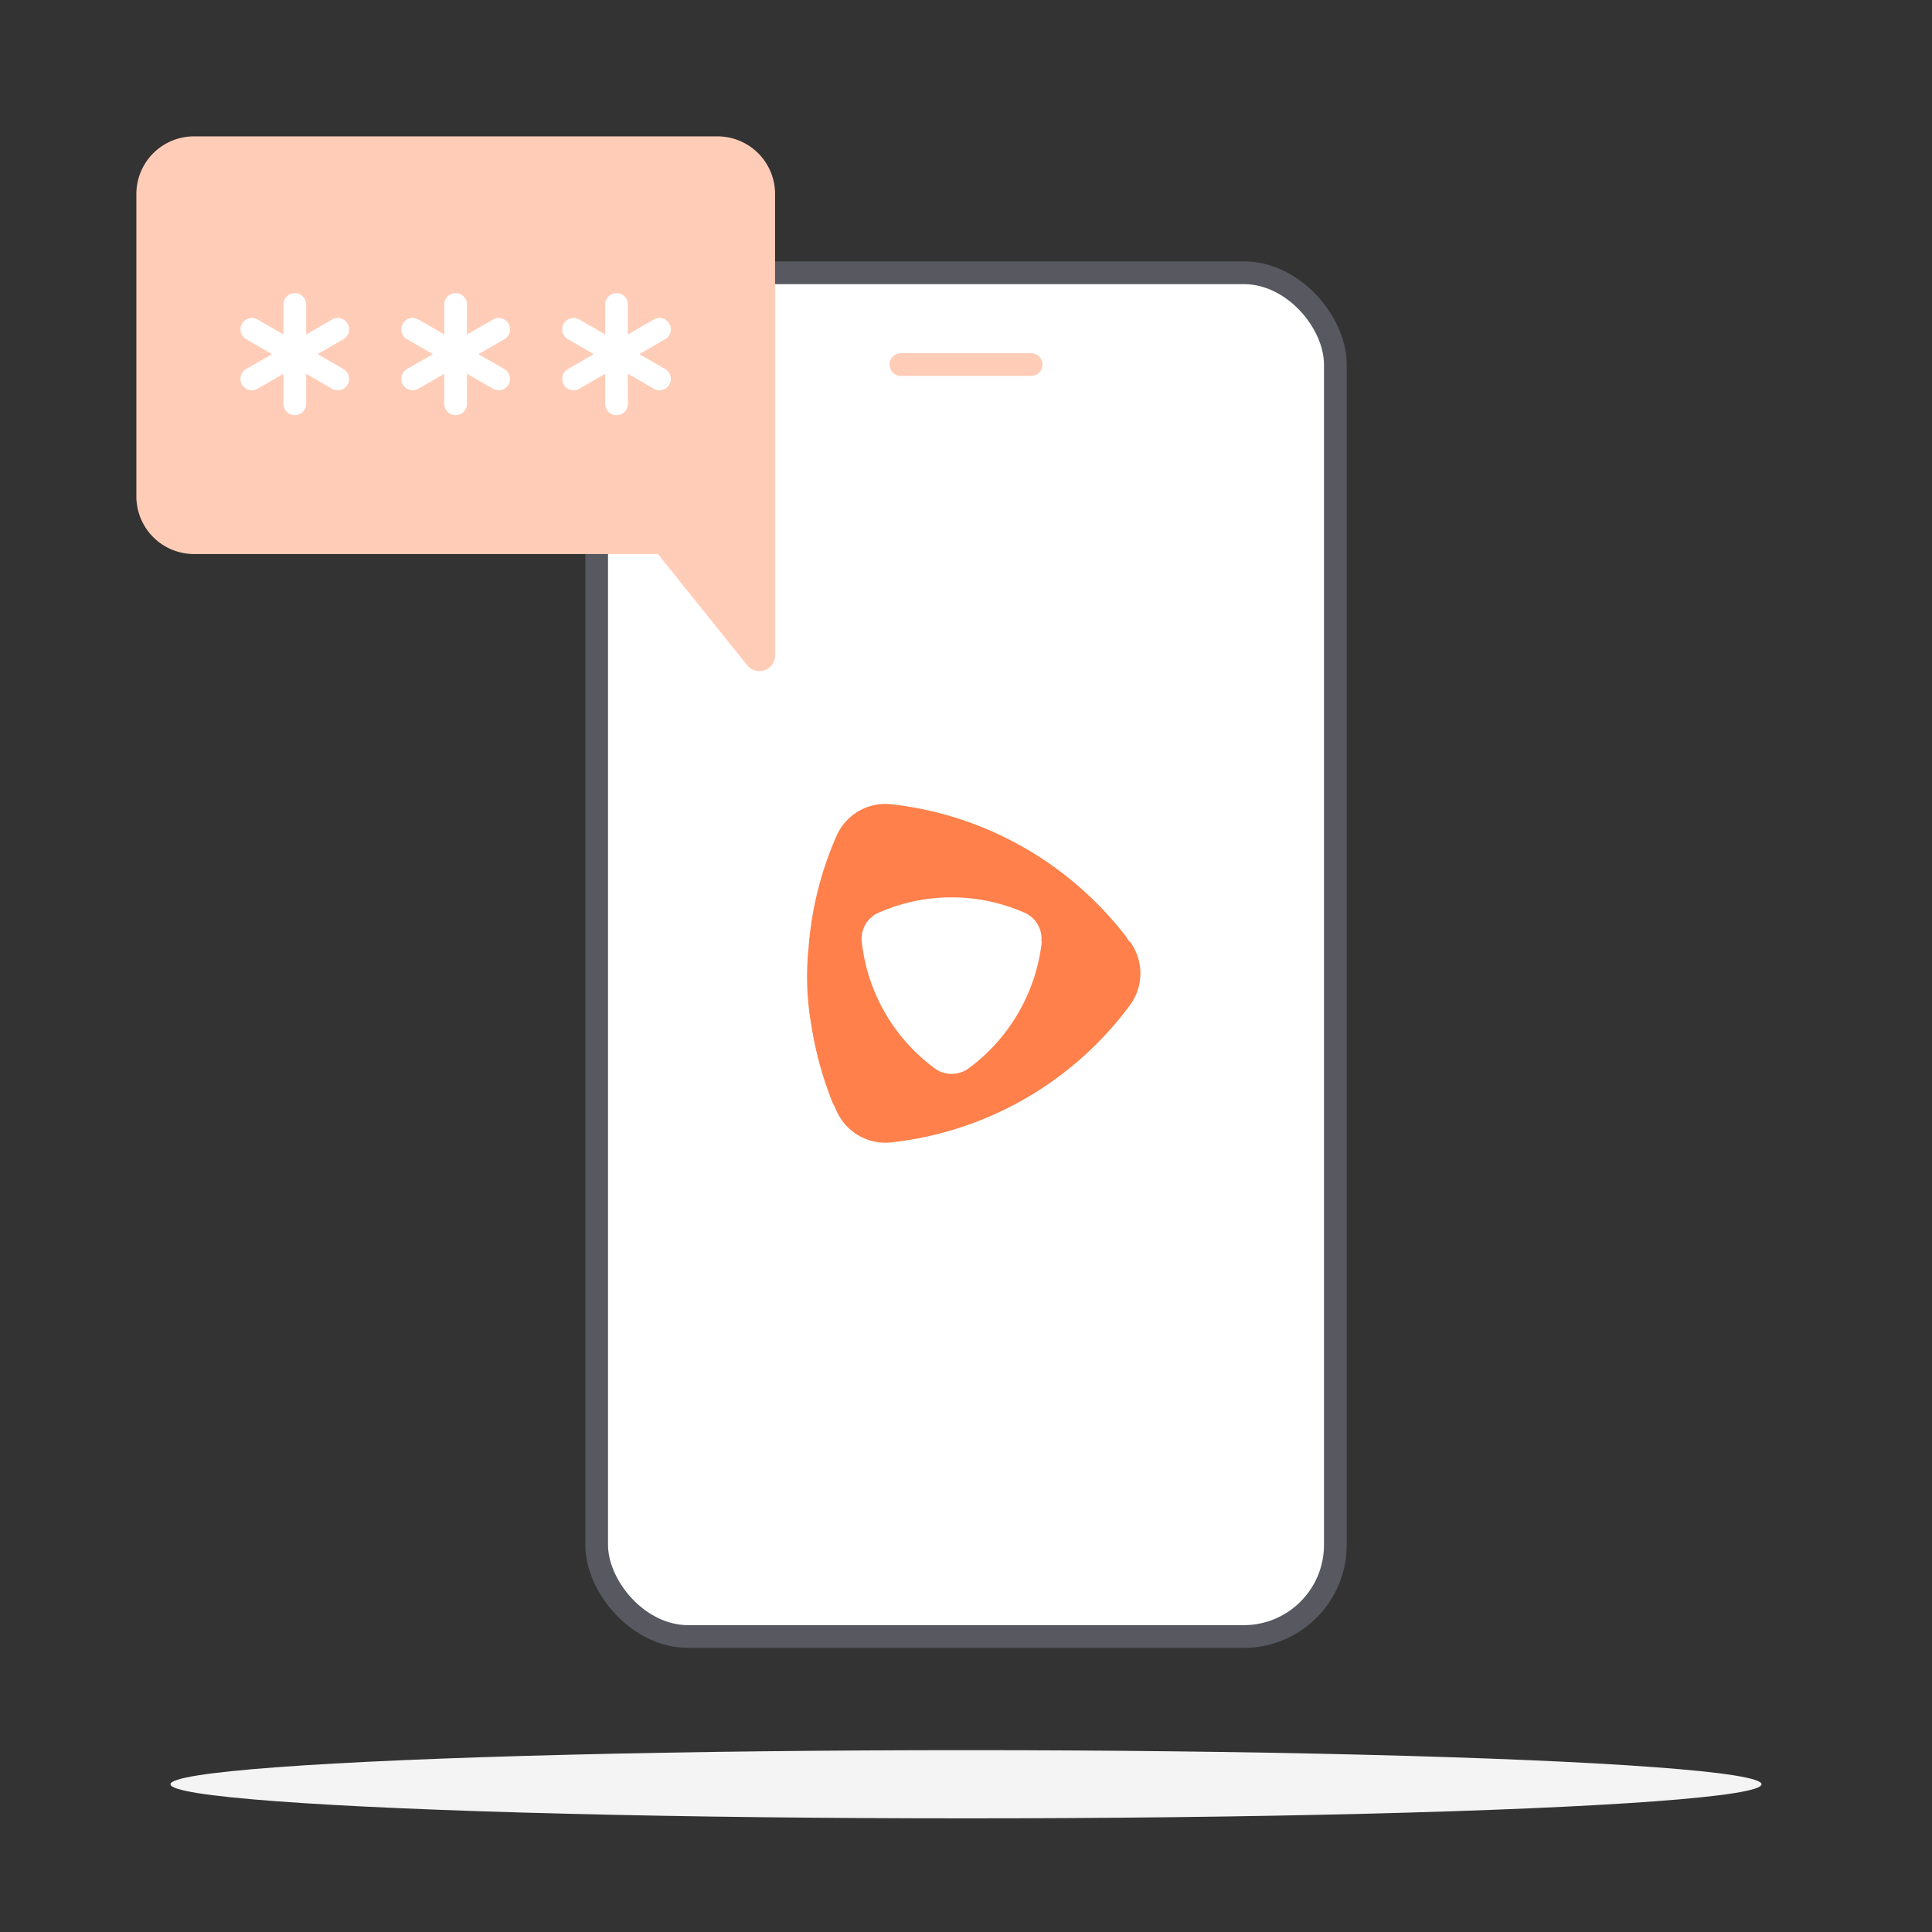
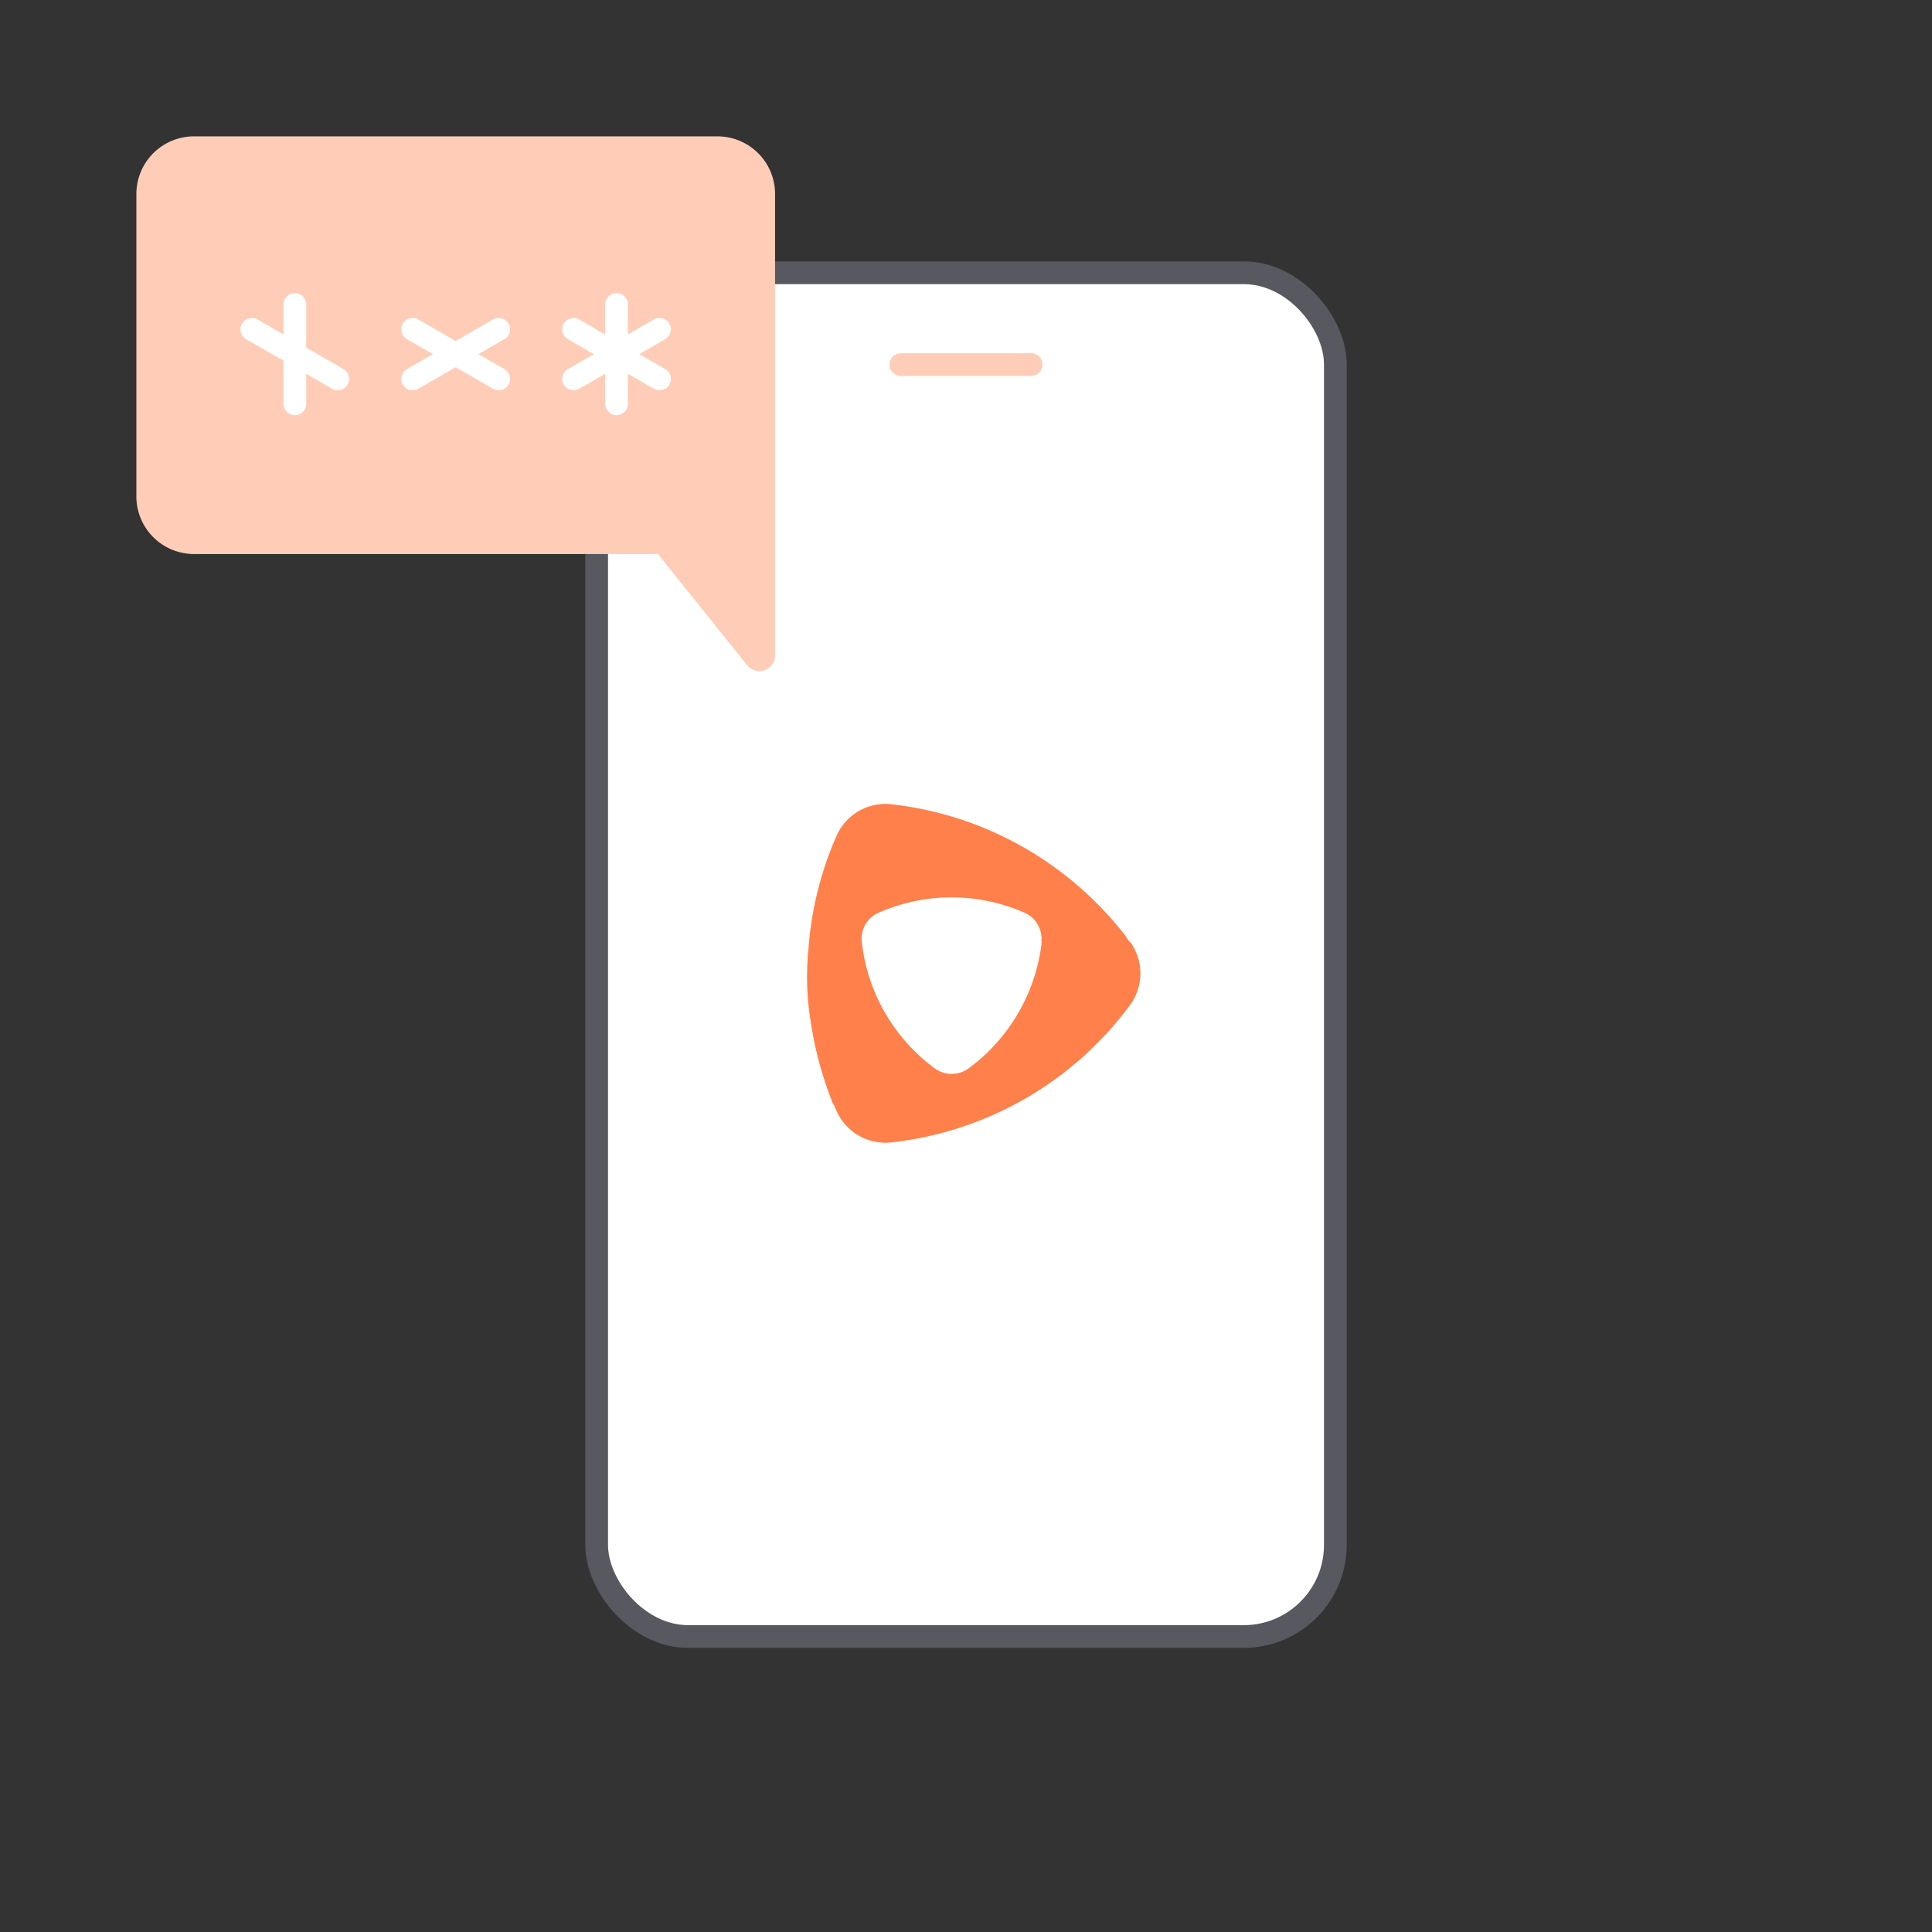
<svg xmlns="http://www.w3.org/2000/svg" width="170" height="170" viewBox="0 0 170 170">
  <rect x="0" y="0" width="170" height="170" fill="#333333" stroke="none" />
  <defs>
    <style>.b54cad48-06c0-471e-a037-a75ca928541c{stroke-linecap:round;stroke-linejoin:round;stroke-width:2px;fill:none}.b175180a-dcc6-48e1-97a0-c1a10293cbaa{fill:#ff804a}.b54cad48-06c0-471e-a037-a75ca928541c{stroke:#fff}</style>
  </defs>
  <g id="e668475a-9e3f-4f0c-936e-3c3f8a8560c9" data-name="Layer 1">
-     <ellipse cx="85" cy="157" fill="#f4f4f5" rx="70" ry="3" />
    <rect width="65" height="120" x="52.5" y="24" fill="#fff" stroke="#575860" stroke-linecap="round" stroke-linejoin="round" stroke-width="2" rx="8.06" />
    <path fill="#ffcdb7" d="M68.2,57.67V17.07A5.07,5.07,0,0,0,63.13,12H17.06A5.07,5.07,0,0,0,12,17.07V43.68a5.07,5.07,0,0,0,5.07,5.07H57.89l7.85,9.78A1.38,1.38,0,0,0,68.2,57.67Z" />
    <line x1="79.27" x2="90.73" y1="32.08" y2="32.08" fill="none" stroke="#ffcdb7" stroke-linecap="round" stroke-linejoin="round" stroke-width="2" />
    <path d="M99.38,82.86A30.13,30.13,0,0,0,78.44,70.77a4.69,4.69,0,0,0-4.84,2.8,30,30,0,0,0,0,24.16,4.7,4.7,0,0,0,4.83,2.79,30.21,30.21,0,0,0,21-12.08,4.71,4.71,0,0,0,0-5.58" class="b175180a-dcc6-48e1-97a0-c1a10293cbaa" />
    <path d="M99.17,82.53a30.44,30.44,0,0,0-9.21-8,15.45,15.45,0,0,1,1.56,9.16A15.75,15.75,0,0,1,85.24,94a2.33,2.33,0,0,1-3,0c.72.86,3.8,2.36,6.93,3.21a34.3,34.3,0,0,0,10.35-9,4.79,4.79,0,0,0-.39-5.63" class="b175180a-dcc6-48e1-97a0-c1a10293cbaa" />
    <path d="M71.11,83.83a24,24,0,0,0,.29,6.42,32,32,0,0,0,2,7.12c-1.41-6.26,1.79-12,2.79-12.51a7.29,7.29,0,0,1-.33-2.73,2.76,2.76,0,0,1,1.46-1.84,50.09,50.09,0,0,0-6.24,3.54" class="b175180a-dcc6-48e1-97a0-c1a10293cbaa" />
    <path fill="#fff" d="M91.67,82.85A16.07,16.07,0,0,1,85.24,94a2.52,2.52,0,0,1-3,0,16,16,0,0,1-6.41-11.12,2.49,2.49,0,0,1,1.48-2.57,15.94,15.94,0,0,1,12.84,0,2.5,2.5,0,0,1,1.48,2.56" />
    <line x1="25.94" x2="25.94" y1="26.79" y2="35.53" class="b54cad48-06c0-471e-a037-a75ca928541c" />
    <line x1="22.16" x2="29.72" y1="28.98" y2="33.34" class="b54cad48-06c0-471e-a037-a75ca928541c" />
-     <line x1="22.16" x2="29.72" y1="33.34" y2="28.98" class="b54cad48-06c0-471e-a037-a75ca928541c" />
-     <line x1="40.09" x2="40.09" y1="26.79" y2="35.53" class="b54cad48-06c0-471e-a037-a75ca928541c" />
    <line x1="36.31" x2="43.88" y1="28.98" y2="33.34" class="b54cad48-06c0-471e-a037-a75ca928541c" />
    <line x1="36.31" x2="43.88" y1="33.34" y2="28.98" class="b54cad48-06c0-471e-a037-a75ca928541c" />
    <line x1="54.25" x2="54.25" y1="26.79" y2="35.53" class="b54cad48-06c0-471e-a037-a75ca928541c" />
    <line x1="50.47" x2="58.03" y1="28.98" y2="33.34" class="b54cad48-06c0-471e-a037-a75ca928541c" />
    <line x1="50.47" x2="58.03" y1="33.34" y2="28.98" class="b54cad48-06c0-471e-a037-a75ca928541c" />
  </g>
</svg>